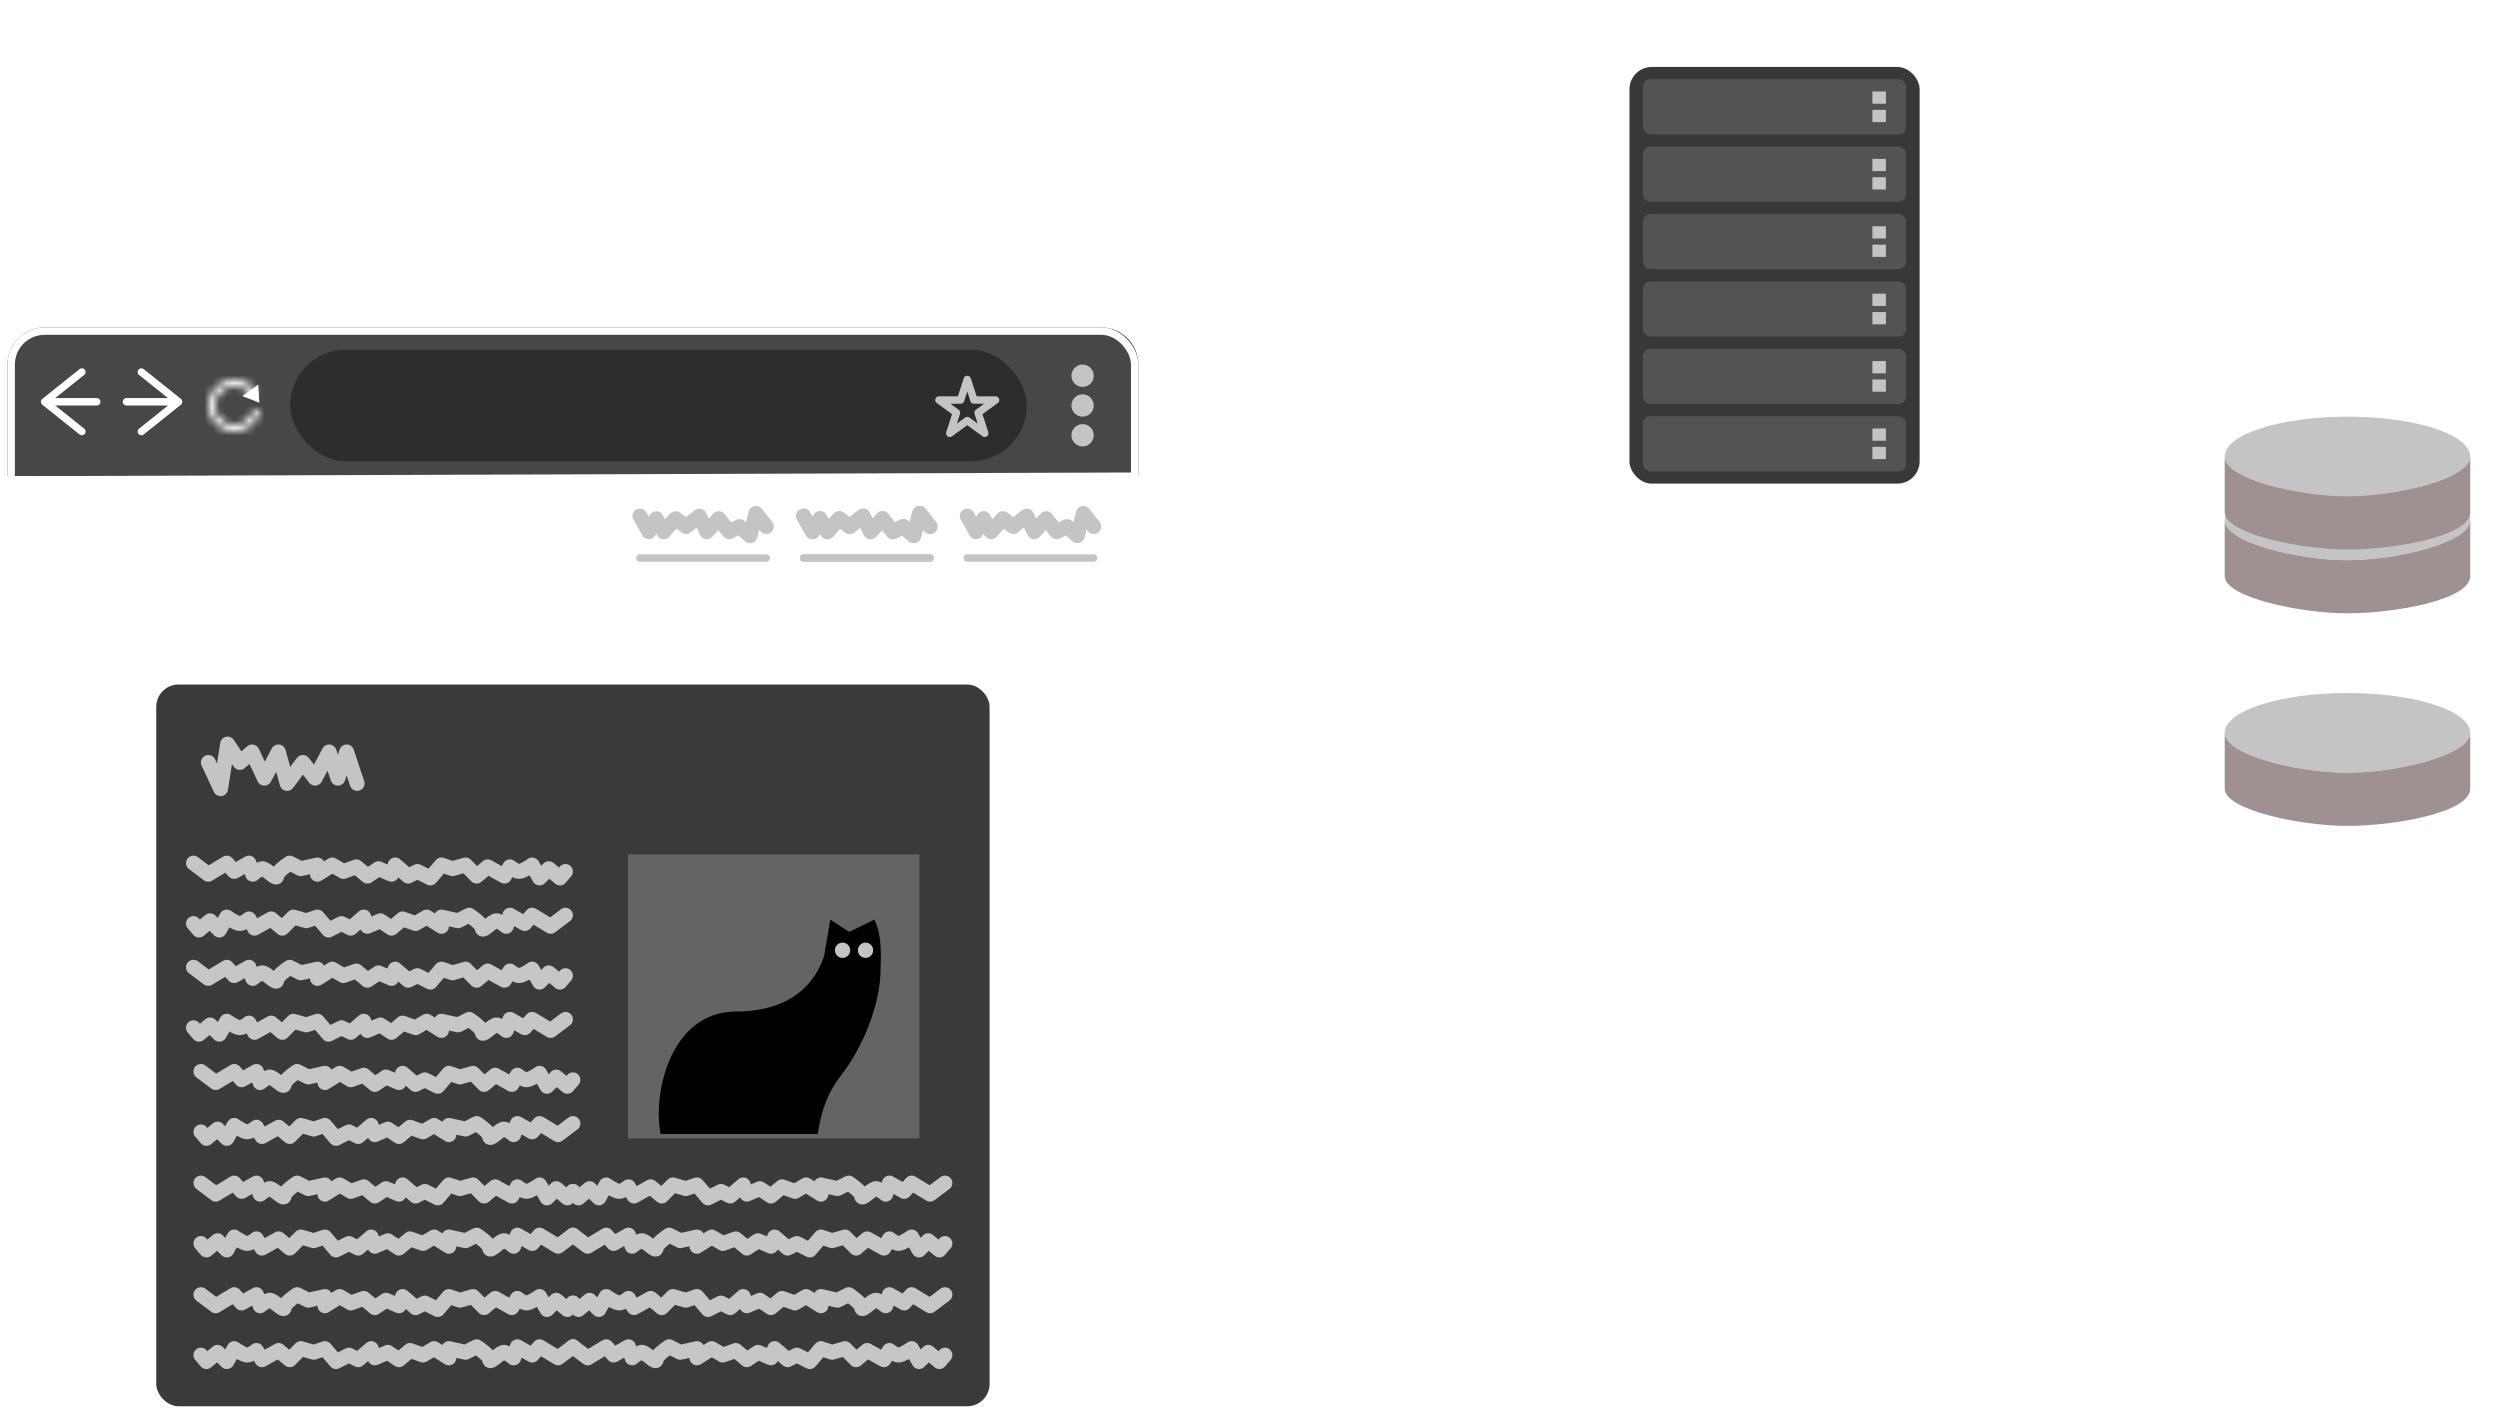
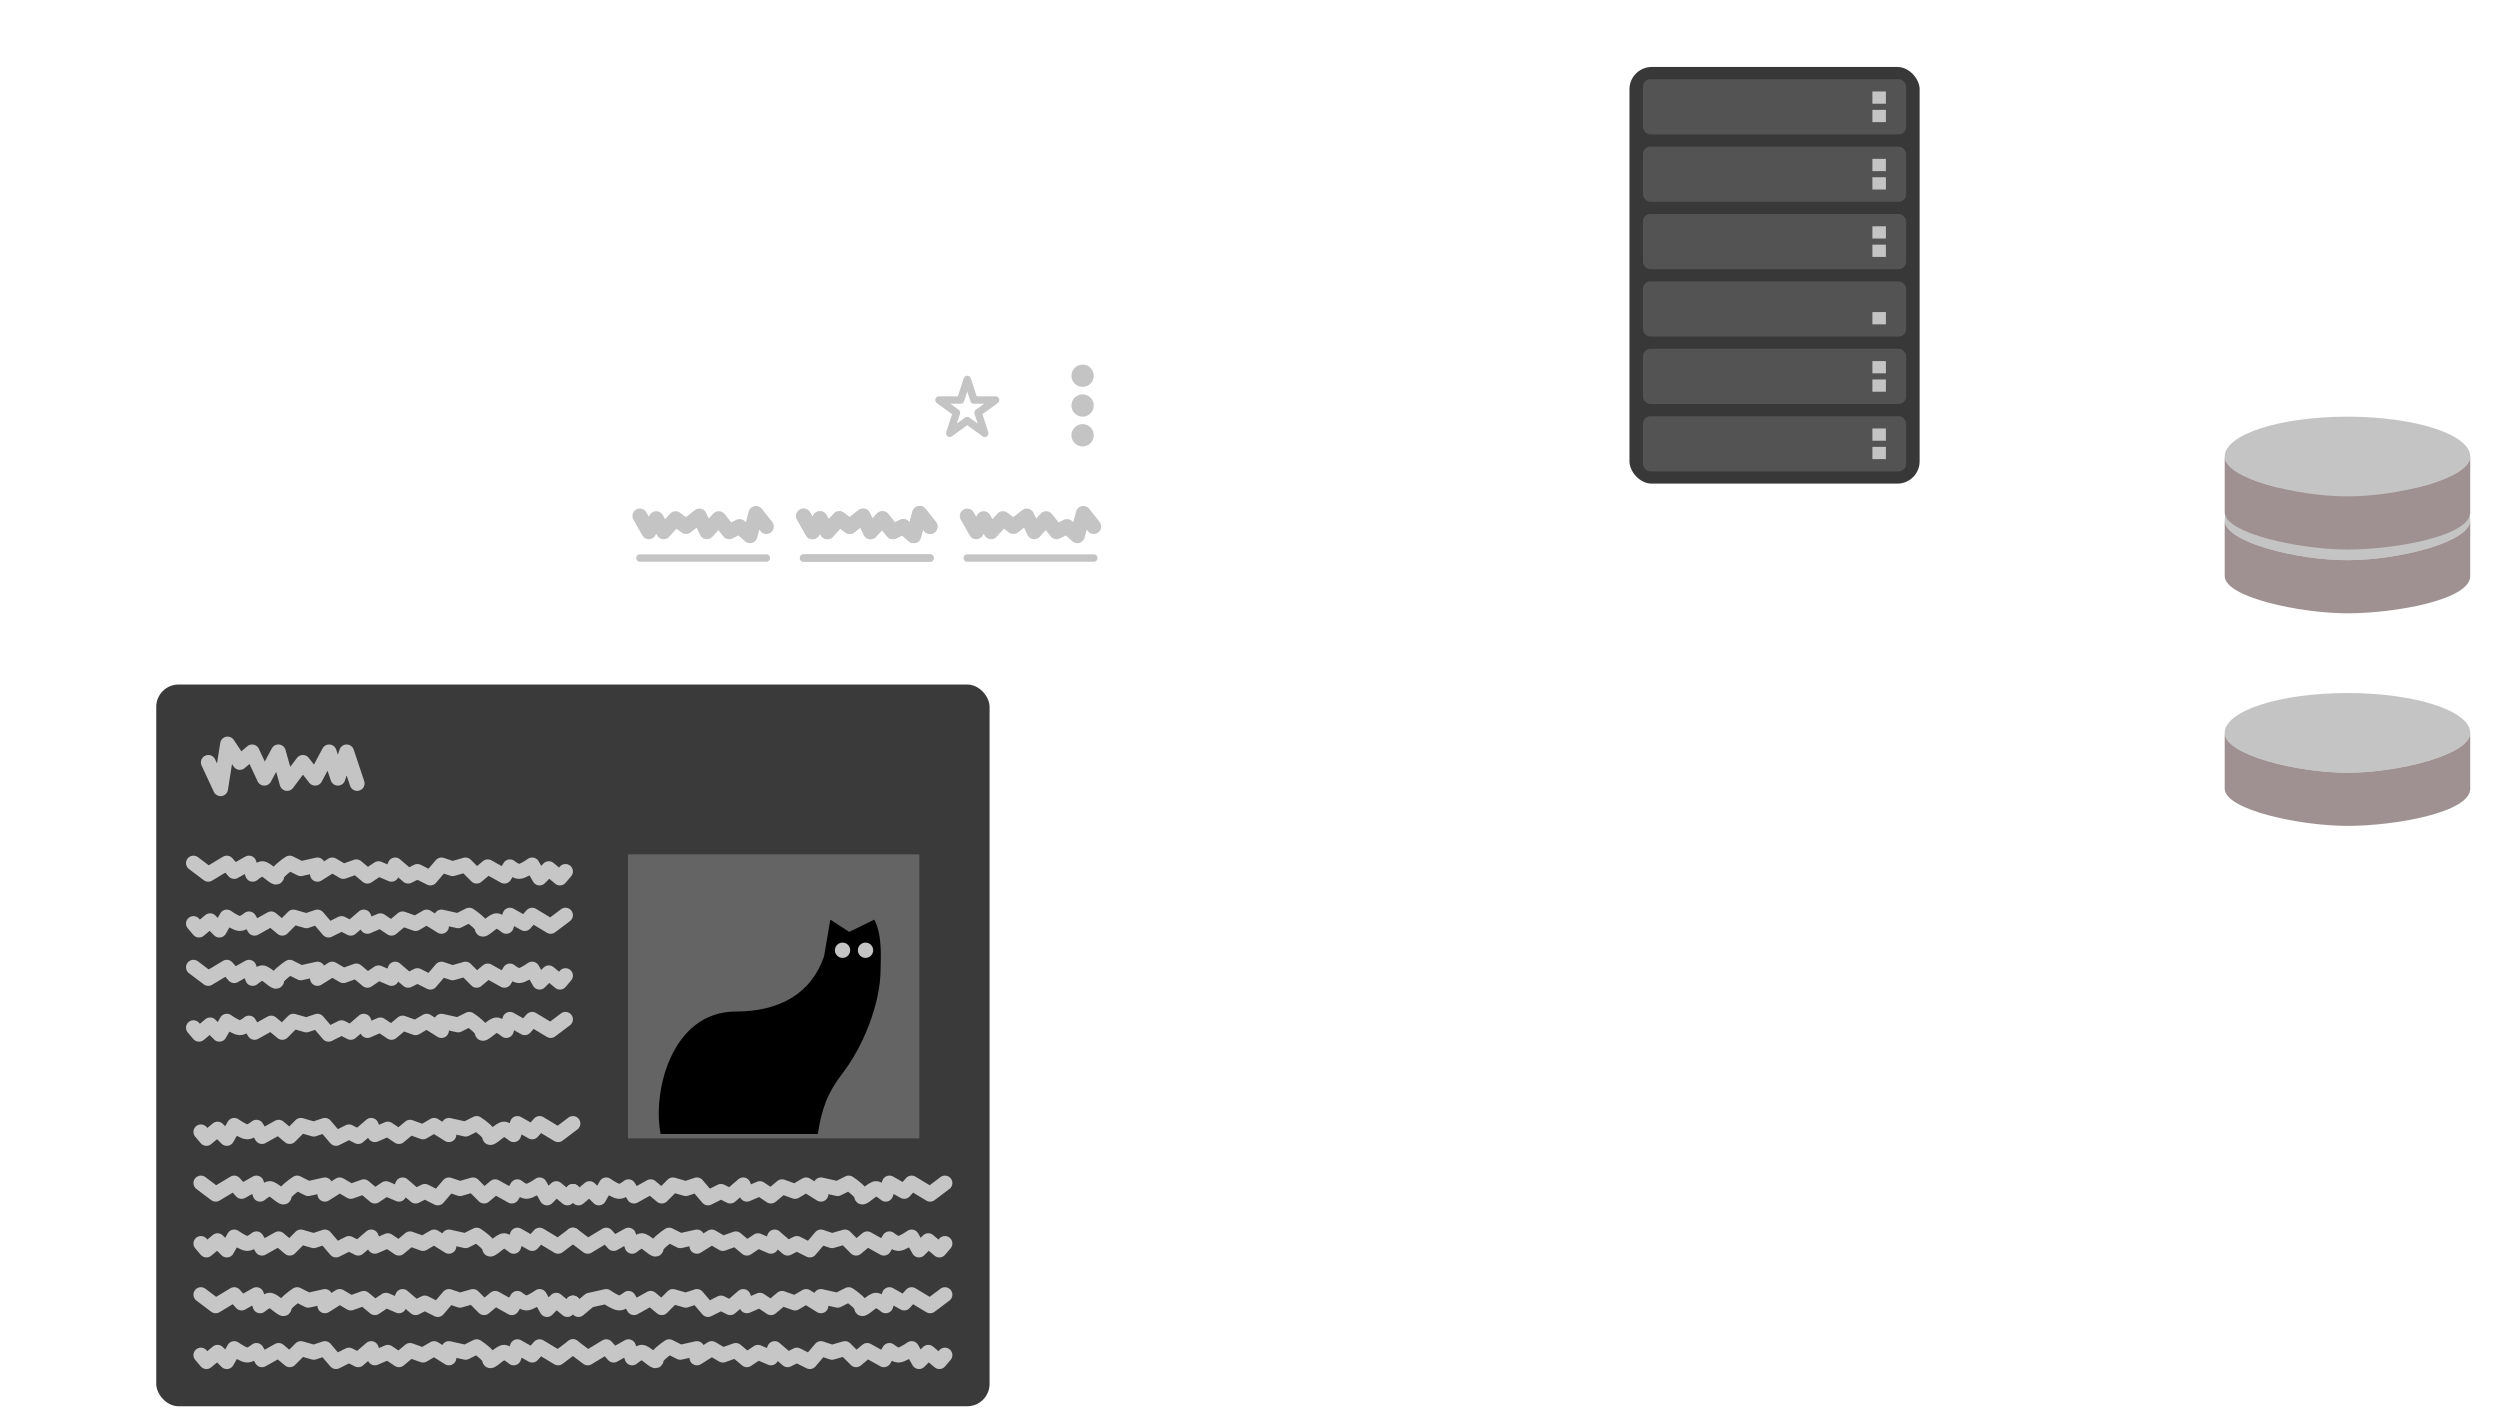
<svg xmlns="http://www.w3.org/2000/svg" width="336" height="190" viewBox="0 0 336 190" fill="none">
-   <path d="M1 49C1 46.239 3.239 44 6 44H148C150.761 44 153 46.239 153 49V64H1V49Z" fill="#474747" />
  <rect x="1.5" y="44.5" width="151" height="145" rx="4.5" stroke="white" />
  <path d="M1 64.5L153 64" stroke="white" />
-   <rect x="39" y="47" width="99" height="15" rx="7.5" fill="#2D2D2D" />
  <mask id="path-5-inside-1_311_303" fill="white">
    <path d="M34.937 55.161C34.784 55.956 34.36 56.674 33.737 57.191C33.115 57.709 32.332 57.995 31.522 58C30.712 58.005 29.926 57.729 29.297 57.219C28.668 56.71 28.235 55.998 28.072 55.204C27.909 54.411 28.026 53.586 28.403 52.87C28.78 52.153 29.394 51.59 30.14 51.275C30.887 50.96 31.719 50.914 32.495 51.144C33.271 51.375 33.944 51.867 34.398 52.537L33.645 53.047C33.309 52.55 32.811 52.186 32.237 52.016C31.662 51.845 31.046 51.879 30.493 52.112C29.941 52.345 29.486 52.762 29.207 53.293C28.928 53.823 28.841 54.434 28.962 55.022C29.082 55.609 29.403 56.136 29.869 56.513C30.334 56.891 30.917 57.095 31.516 57.091C32.116 57.087 32.695 56.876 33.157 56.493C33.617 56.109 33.931 55.578 34.045 54.99L34.937 55.161Z" />
  </mask>
  <path d="M34.937 55.161C34.784 55.956 34.36 56.674 33.737 57.191C33.115 57.709 32.332 57.995 31.522 58C30.712 58.005 29.926 57.729 29.297 57.219C28.668 56.71 28.235 55.998 28.072 55.204C27.909 54.411 28.026 53.586 28.403 52.87C28.78 52.153 29.394 51.59 30.14 51.275C30.887 50.96 31.719 50.914 32.495 51.144C33.271 51.375 33.944 51.867 34.398 52.537L33.645 53.047C33.309 52.55 32.811 52.186 32.237 52.016C31.662 51.845 31.046 51.879 30.493 52.112C29.941 52.345 29.486 52.762 29.207 53.293C28.928 53.823 28.841 54.434 28.962 55.022C29.082 55.609 29.403 56.136 29.869 56.513C30.334 56.891 30.917 57.095 31.516 57.091C32.116 57.087 32.695 56.876 33.157 56.493C33.617 56.109 33.931 55.578 34.045 54.99L34.937 55.161Z" stroke="white" stroke-width="2" stroke-linejoin="round" mask="url(#path-5-inside-1_311_303)" />
  <path d="M34.858 54.132L32.572 53.229L34.701 51.679L34.858 54.132Z" fill="white" />
  <path d="M11 50L6 54L11 58" stroke="white" stroke-linecap="round" stroke-linejoin="round" />
  <path d="M6.5 54H13" stroke="white" stroke-linecap="round" stroke-linejoin="round" />
  <path d="M19 50L24 54L19 58" stroke="white" stroke-linecap="round" stroke-linejoin="round" />
  <path d="M23.5 54H17" stroke="white" stroke-linecap="round" stroke-linejoin="round" />
  <path d="M130 51L130.898 53.764H133.804L131.453 55.472L132.351 58.236L130 56.528L127.649 58.236L128.547 55.472L126.196 53.764H129.102L130 51Z" stroke="#C4C4C4" stroke-miterlimit="5.759" stroke-linejoin="round" />
  <circle cx="145.5" cy="50.5" r="1.5" fill="#C4C4C4" />
  <circle cx="145.5" cy="54.5" r="1.5" fill="#C4C4C4" />
  <circle cx="145.5" cy="58.5" r="1.5" fill="#C4C4C4" />
  <path d="M7 71.5L10 79L12.5 74L15 79L20 71.5L22.5 75.5L26 71.5L29.5 79L33.5 71.5L37 79L39.5 74" stroke="white" stroke-width="3" stroke-linecap="round" stroke-linejoin="round" />
  <path d="M86 69.353L87.2 71.471L88.2 69.706L89.2 71.471L90.8 69.706L92.2 70.765L94 69.353L95 71.471L96.6 69.706L98 71.471L99.4 70.765L100.8 72L101.6 69L103 70.765" stroke="#C4C4C4" stroke-width="2" stroke-linecap="round" stroke-linejoin="round" />
  <path d="M86 75L103 75" stroke="#C4C4C4" stroke-linecap="round" stroke-linejoin="round" />
  <path d="M130 69.353L131.2 71.471L132.2 69.706L133.2 71.471L134.8 69.706L136.2 70.765L138 69.353L139 71.471L140.6 69.706L142 71.471L143.4 70.765L144.8 72L145.6 69L147 70.765" stroke="#C4C4C4" stroke-width="2" stroke-linecap="round" stroke-linejoin="round" />
  <path d="M130 75L147 75" stroke="#C4C4C4" stroke-linecap="round" stroke-linejoin="round" />
  <path d="M108 69.353L109.2 71.471L110.2 69.706L111.2 71.471L112.8 69.706L114.2 70.765L116 69.353L117 71.471L118.6 69.706L120 71.471L121.4 70.765L122.8 72L123.6 69L125 70.765" stroke="#C4C4C4" stroke-width="2" stroke-linecap="round" stroke-linejoin="round" />
  <path d="M108 75L125 75" stroke="#C4C4C4" stroke-linecap="round" stroke-linejoin="round" />
  <path d="M108 69.353L109.2 71.471L110.2 69.706L111.2 71.471L112.8 69.706L114.2 70.765L116 69.353L117 71.471L118.6 69.706L120 71.471L121.4 70.765L122.8 72L123.6 69L125 70.765" stroke="#C4C4C4" stroke-width="2" stroke-linecap="round" stroke-linejoin="round" />
  <path d="M108 75L125 75" stroke="#C4C4C4" stroke-linecap="round" stroke-linejoin="round" />
  <rect x="21" y="92" width="112" height="97" rx="3" fill="#3A3A3A" />
  <path d="M48 105.294L46.588 101.059L45.412 104.588L44.235 101.059L42.353 104.588L40.706 102.471L38.588 105.294L37.412 101.059L35.529 104.588L33.882 101.059L32.235 102.471L30.588 100L29.647 106L28 102.471" stroke="#C4C4C4" stroke-width="2" stroke-linecap="round" stroke-linejoin="round" />
  <path d="M127 159L125.01 160.5L122.522 159L121.527 160.125L119.537 159L119.04 160.5C118.791 160.292 118.194 159.85 117.796 159.75C117.299 159.625 115.806 161.375 115.806 160.75C115.806 160.25 114.645 159.375 114.065 159L112.572 159.75L110.333 159.25V160.5L108.343 159.25L106.851 160.125L105.109 159.5L103.617 160.75L102.124 159.75L100.383 160.5L99.886 159.25L98.144 160.75L96.9 160.125L95.159 161L93.667 159.25L92.174 159.75L90.433 159.25L88.94 160.75L87.448 159.5L85.209 160.75L84.463 159.5C84.214 159.708 83.617 160.125 83.219 160.125C82.821 160.125 81.892 159.542 81.478 159.25L80.483 161L79.239 159.75L77.746 161L77 160.125" stroke="#C6C6C6" stroke-width="2" stroke-linecap="round" stroke-linejoin="round" />
  <path d="M77 166L78.99 167.5L81.478 166L82.473 167.125L84.463 166L84.96 167.5C85.209 167.292 85.806 166.85 86.204 166.75C86.701 166.625 88.194 168.375 88.194 167.75C88.194 167.25 89.355 166.375 89.935 166L91.428 166.75L93.667 166.25V167.5L95.657 166.25L97.149 167.125L98.891 166.5L100.383 167.75L101.876 166.75L103.617 167.5L104.114 166.25L105.856 167.75L107.1 167.125L108.841 168L110.333 166.25L111.826 166.75L113.567 166.25L115.06 167.75L116.552 166.5L118.791 167.75L119.537 166.5C119.786 166.708 120.383 167.125 120.781 167.125C121.179 167.125 122.108 166.542 122.522 166.25L123.517 168L124.761 166.75L126.254 168L127 167.125" stroke="#C6C6C6" stroke-width="2" stroke-linecap="round" stroke-linejoin="round" />
  <path d="M26 116L27.99 117.5L30.478 116L31.473 117.125L33.463 116L33.96 117.5C34.209 117.292 34.806 116.85 35.204 116.75C35.702 116.625 37.194 118.375 37.194 117.75C37.194 117.25 38.355 116.375 38.935 116L40.428 116.75L42.667 116.25V117.5L44.657 116.25L46.149 117.125L47.891 116.5L49.383 117.75L50.876 116.75L52.617 117.5L53.114 116.25L54.856 117.75L56.099 117.125L57.841 118L59.333 116.25L60.826 116.75L62.567 116.25L64.06 117.75L65.552 116.5L67.791 117.75L68.537 116.5C68.786 116.708 69.383 117.125 69.781 117.125C70.179 117.125 71.108 116.542 71.522 116.25L72.517 118L73.761 116.75L75.254 118L76 117.125" stroke="#C6C6C6" stroke-width="2" stroke-linecap="round" stroke-linejoin="round" />
  <path d="M76 123L74.01 124.5L71.522 123L70.527 124.125L68.537 123L68.04 124.5C67.791 124.292 67.194 123.85 66.796 123.75C66.299 123.625 64.806 125.375 64.806 124.75C64.806 124.25 63.645 123.375 63.065 123L61.572 123.75L59.333 123.25V124.5L57.343 123.25L55.851 124.125L54.109 123.5L52.617 124.75L51.124 123.75L49.383 124.5L48.886 123.25L47.144 124.75L45.901 124.125L44.159 125L42.667 123.25L41.174 123.75L39.433 123.25L37.94 124.75L36.448 123.5L34.209 124.75L33.463 123.5C33.214 123.708 32.617 124.125 32.219 124.125C31.821 124.125 30.892 123.542 30.478 123.25L29.483 125L28.239 123.75L26.746 125L26 124.125" stroke="#C6C6C6" stroke-width="2" stroke-linecap="round" stroke-linejoin="round" />
  <path d="M26 130L27.99 131.5L30.478 130L31.473 131.125L33.463 130L33.96 131.5C34.209 131.292 34.806 130.85 35.204 130.75C35.702 130.625 37.194 132.375 37.194 131.75C37.194 131.25 38.355 130.375 38.935 130L40.428 130.75L42.667 130.25V131.5L44.657 130.25L46.149 131.125L47.891 130.5L49.383 131.75L50.876 130.75L52.617 131.5L53.114 130.25L54.856 131.75L56.099 131.125L57.841 132L59.333 130.25L60.826 130.75L62.567 130.25L64.06 131.75L65.552 130.5L67.791 131.75L68.537 130.5C68.786 130.708 69.383 131.125 69.781 131.125C70.179 131.125 71.108 130.542 71.522 130.25L72.517 132L73.761 130.75L75.254 132L76 131.125" stroke="#C6C6C6" stroke-width="2" stroke-linecap="round" stroke-linejoin="round" />
  <path d="M76 137L74.01 138.5L71.522 137L70.527 138.125L68.537 137L68.04 138.5C67.791 138.292 67.194 137.85 66.796 137.75C66.299 137.625 64.806 139.375 64.806 138.75C64.806 138.25 63.645 137.375 63.065 137L61.572 137.75L59.333 137.25V138.5L57.343 137.25L55.851 138.125L54.109 137.5L52.617 138.75L51.124 137.75L49.383 138.5L48.886 137.25L47.144 138.75L45.901 138.125L44.159 139L42.667 137.25L41.174 137.75L39.433 137.25L37.94 138.75L36.448 137.5L34.209 138.75L33.463 137.5C33.214 137.708 32.617 138.125 32.219 138.125C31.821 138.125 30.892 137.542 30.478 137.25L29.483 139L28.239 137.75L26.746 139L26 138.125" stroke="#C6C6C6" stroke-width="2" stroke-linecap="round" stroke-linejoin="round" />
-   <path d="M27 144L28.99 145.5L31.478 144L32.473 145.125L34.463 144L34.96 145.5C35.209 145.292 35.806 144.85 36.204 144.75C36.702 144.625 38.194 146.375 38.194 145.75C38.194 145.25 39.355 144.375 39.935 144L41.428 144.75L43.667 144.25V145.5L45.657 144.25L47.149 145.125L48.891 144.5L50.383 145.75L51.876 144.75L53.617 145.5L54.114 144.25L55.856 145.75L57.099 145.125L58.841 146L60.333 144.25L61.826 144.75L63.567 144.25L65.06 145.75L66.552 144.5L68.791 145.75L69.537 144.5C69.786 144.708 70.383 145.125 70.781 145.125C71.179 145.125 72.108 144.542 72.522 144.25L73.517 146L74.761 144.75L76.254 146L77 145.125" stroke="#C6C6C6" stroke-width="2" stroke-linecap="round" stroke-linejoin="round" />
  <path d="M77 151L75.01 152.5L72.522 151L71.527 152.125L69.537 151L69.04 152.5C68.791 152.292 68.194 151.85 67.796 151.75C67.299 151.625 65.806 153.375 65.806 152.75C65.806 152.25 64.645 151.375 64.065 151L62.572 151.75L60.333 151.25V152.5L58.343 151.25L56.851 152.125L55.109 151.5L53.617 152.75L52.124 151.75L50.383 152.5L49.886 151.25L48.144 152.75L46.901 152.125L45.159 153L43.667 151.25L42.174 151.75L40.433 151.25L38.94 152.75L37.448 151.5L35.209 152.75L34.463 151.5C34.214 151.708 33.617 152.125 33.219 152.125C32.821 152.125 31.892 151.542 31.478 151.25L30.483 153L29.239 151.75L27.746 153L27 152.125" stroke="#C6C6C6" stroke-width="2" stroke-linecap="round" stroke-linejoin="round" />
  <path d="M27 159L28.99 160.5L31.478 159L32.473 160.125L34.463 159L34.96 160.5C35.209 160.292 35.806 159.85 36.204 159.75C36.702 159.625 38.194 161.375 38.194 160.75C38.194 160.25 39.355 159.375 39.935 159L41.428 159.75L43.667 159.25V160.5L45.657 159.25L47.149 160.125L48.891 159.5L50.383 160.75L51.876 159.75L53.617 160.5L54.114 159.25L55.856 160.75L57.099 160.125L58.841 161L60.333 159.25L61.826 159.75L63.567 159.25L65.06 160.75L66.552 159.5L68.791 160.75L69.537 159.5C69.786 159.708 70.383 160.125 70.781 160.125C71.179 160.125 72.108 159.542 72.522 159.25L73.517 161L74.761 159.75L76.254 161L77 160.125" stroke="#C6C6C6" stroke-width="2" stroke-linecap="round" stroke-linejoin="round" />
  <path d="M77 166L75.01 167.5L72.522 166L71.527 167.125L69.537 166L69.04 167.5C68.791 167.292 68.194 166.85 67.796 166.75C67.299 166.625 65.806 168.375 65.806 167.75C65.806 167.25 64.645 166.375 64.065 166L62.572 166.75L60.333 166.25V167.5L58.343 166.25L56.851 167.125L55.109 166.5L53.617 167.75L52.124 166.75L50.383 167.5L49.886 166.25L48.144 167.75L46.901 167.125L45.159 168L43.667 166.25L42.174 166.75L40.433 166.25L38.94 167.75L37.448 166.5L35.209 167.75L34.463 166.5C34.214 166.708 33.617 167.125 33.219 167.125C32.821 167.125 31.892 166.542 31.478 166.25L30.483 168L29.239 166.75L27.746 168L27 167.125" stroke="#C6C6C6" stroke-width="2" stroke-linecap="round" stroke-linejoin="round" />
-   <path d="M127 174L125.01 175.5L122.522 174L121.527 175.125L119.537 174L119.04 175.5C118.791 175.292 118.194 174.85 117.796 174.75C117.299 174.625 115.806 176.375 115.806 175.75C115.806 175.25 114.645 174.375 114.065 174L112.572 174.75L110.333 174.25V175.5L108.343 174.25L106.851 175.125L105.109 174.5L103.617 175.75L102.124 174.75L100.383 175.5L99.886 174.25L98.144 175.75L96.9 175.125L95.159 176L93.667 174.25L92.174 174.75L90.433 174.25L88.94 175.75L87.448 174.5L85.209 175.75L84.463 174.5C84.214 174.708 83.617 175.125 83.219 175.125C82.821 175.125 81.892 174.542 81.478 174.25L80.483 176L79.239 174.75L77.746 176L77 175.125" stroke="#C6C6C6" stroke-width="2" stroke-linecap="round" stroke-linejoin="round" />
+   <path d="M127 174L125.01 175.5L122.522 174L121.527 175.125L119.537 174L119.04 175.5C118.791 175.292 118.194 174.85 117.796 174.75C117.299 174.625 115.806 176.375 115.806 175.75C115.806 175.25 114.645 174.375 114.065 174L112.572 174.75L110.333 174.25V175.5L108.343 174.25L106.851 175.125L105.109 174.5L103.617 175.75L102.124 174.75L100.383 175.5L99.886 174.25L98.144 175.75L96.9 175.125L95.159 176L93.667 174.25L92.174 174.75L90.433 174.25L88.94 175.75L87.448 174.5L85.209 175.75L84.463 174.5C84.214 174.708 83.617 175.125 83.219 175.125C82.821 175.125 81.892 174.542 81.478 174.25L79.239 174.75L77.746 176L77 175.125" stroke="#C6C6C6" stroke-width="2" stroke-linecap="round" stroke-linejoin="round" />
  <path d="M77 181L78.99 182.5L81.478 181L82.473 182.125L84.463 181L84.96 182.5C85.209 182.292 85.806 181.85 86.204 181.75C86.701 181.625 88.194 183.375 88.194 182.75C88.194 182.25 89.355 181.375 89.935 181L91.428 181.75L93.667 181.25V182.5L95.657 181.25L97.149 182.125L98.891 181.5L100.383 182.75L101.876 181.75L103.617 182.5L104.114 181.25L105.856 182.75L107.1 182.125L108.841 183L110.333 181.25L111.826 181.75L113.567 181.25L115.06 182.75L116.552 181.5L118.791 182.75L119.537 181.5C119.786 181.708 120.383 182.125 120.781 182.125C121.179 182.125 122.108 181.542 122.522 181.25L123.517 183L124.761 181.75L126.254 183L127 182.125" stroke="#C6C6C6" stroke-width="2" stroke-linecap="round" stroke-linejoin="round" />
  <path d="M27 174L28.99 175.5L31.478 174L32.473 175.125L34.463 174L34.96 175.5C35.209 175.292 35.806 174.85 36.204 174.75C36.702 174.625 38.194 176.375 38.194 175.75C38.194 175.25 39.355 174.375 39.935 174L41.428 174.75L43.667 174.25V175.5L45.657 174.25L47.149 175.125L48.891 174.5L50.383 175.75L51.876 174.75L53.617 175.5L54.114 174.25L55.856 175.75L57.099 175.125L58.841 176L60.333 174.25L61.826 174.75L63.567 174.25L65.06 175.75L66.552 174.5L68.791 175.75L69.537 174.5C69.786 174.708 70.383 175.125 70.781 175.125C71.179 175.125 72.108 174.542 72.522 174.25L73.517 176L74.761 174.75L76.254 176L77 175.125" stroke="#C6C6C6" stroke-width="2" stroke-linecap="round" stroke-linejoin="round" />
  <path d="M77 181L75.01 182.5L72.522 181L71.527 182.125L69.537 181L69.04 182.5C68.791 182.292 68.194 181.85 67.796 181.75C67.299 181.625 65.806 183.375 65.806 182.75C65.806 182.25 64.645 181.375 64.065 181L62.572 181.75L60.333 181.25V182.5L58.343 181.25L56.851 182.125L55.109 181.5L53.617 182.75L52.124 181.75L50.383 182.5L49.886 181.25L48.144 182.75L46.901 182.125L45.159 183L43.667 181.25L42.174 181.75L40.433 181.25L38.94 182.75L37.448 181.5L35.209 182.75L34.463 181.5C34.214 181.708 33.617 182.125 33.219 182.125C32.821 182.125 31.892 181.542 31.478 181.25L30.483 183L29.239 181.75L27.746 183L27 182.125" stroke="#C6C6C6" stroke-width="2" stroke-linecap="round" stroke-linejoin="round" />
  <rect x="84.397" y="114.826" width="39.159" height="38.174" fill="#646464" />
  <path d="M98.928 135.947C90.145 135.947 87.668 146.925 88.794 152.414H109.908C110.471 148.846 111.259 146.815 113.286 144.18C115.82 140.887 118.353 135.124 118.353 130.184C118.353 128.867 118.635 125.793 117.509 123.597L114.13 125.244L111.597 123.597L110.752 128.537C109.063 133.477 104.84 135.947 98.928 135.947Z" fill="black" />
  <circle cx="113.239" cy="127.714" r="1.029" fill="#C4C4C4" />
  <circle cx="116.326" cy="127.714" r="1.029" fill="#C4C4C4" />
  <path d="M204.498 44C199.509 57.122 198.624 81.657 235 74.82" stroke="white" stroke-width="2" stroke-linecap="round" stroke-linejoin="round" />
  <path d="M235 75C239.167 91.333 253.5 119.6 279.5 100" stroke="white" stroke-width="2" stroke-linecap="round" stroke-linejoin="round" />
  <path d="M280 100C286.686 116.595 306.846 143.213 334 116.927" stroke="white" stroke-width="2" stroke-linecap="round" stroke-linejoin="round" />
  <rect x="219" y="9" width="39" height="56" rx="3" fill="#383838" />
  <rect x="220.814" y="10.647" width="35.372" height="7.412" rx="1" fill="#535353" />
  <rect x="220.814" y="19.706" width="35.372" height="7.412" rx="1" fill="#535353" />
  <rect x="220.814" y="28.765" width="35.372" height="7.412" rx="1" fill="#535353" />
  <rect x="220.814" y="37.824" width="35.372" height="7.412" rx="1" fill="#535353" />
  <rect x="220.814" y="46.882" width="35.372" height="7.412" rx="1" fill="#535353" />
  <rect x="220.814" y="55.941" width="35.372" height="7.412" rx="1" fill="#535353" />
  <rect x="251.651" y="12.294" width="1.814" height="1.647" fill="#C4C4C4" />
  <rect x="251.651" y="14.765" width="1.814" height="1.647" fill="#C4C4C4" />
  <rect x="251.651" y="21.353" width="1.814" height="1.647" fill="#C4C4C4" />
  <rect x="251.651" y="23.823" width="1.814" height="1.647" fill="#C4C4C4" />
  <rect x="251.651" y="30.412" width="1.814" height="1.647" fill="#C4C4C4" />
  <rect x="251.651" y="32.882" width="1.814" height="1.647" fill="#C4C4C4" />
-   <rect x="251.651" y="39.471" width="1.814" height="1.647" fill="#C4C4C4" />
  <rect x="251.651" y="41.941" width="1.814" height="1.647" fill="#C4C4C4" />
  <rect x="251.651" y="48.529" width="1.814" height="1.647" fill="#C4C4C4" />
  <rect x="251.651" y="51" width="1.814" height="1.647" fill="#C4C4C4" />
  <rect x="251.651" y="57.588" width="1.814" height="1.647" fill="#C4C4C4" />
  <rect x="251.651" y="60.059" width="1.814" height="1.647" fill="#C4C4C4" />
  <g filter="url(#filter0_d_311_303)">
    <path d="M332 78.5C332 81.459 322.264 83.857 315.5 83.857C308.736 83.857 299 81.459 299 78.5C299 75.541 306.387 73.143 315.5 73.143C324.613 73.143 332 75.541 332 78.5Z" fill="#C4C4C4" />
    <path d="M332 78.5C332 81.459 322.264 83.857 315.5 83.857C308.736 83.857 299 81.459 299 78.5V86C299 88.857 309.181 91 315.5 91C321.819 91 332 89.214 332 86V78.5Z" fill="#9F9191" />
  </g>
  <path d="M332 69.929C332 72.887 322.264 75.286 315.5 75.286C308.736 75.286 299 72.887 299 69.929C299 66.97 306.387 64.571 315.5 64.571C324.613 64.571 332 66.97 332 69.929Z" fill="#C4C4C4" />
  <path d="M332 69.929C332 72.887 322.264 75.286 315.5 75.286C308.736 75.286 299 72.887 299 69.929V77.429C299 80.286 309.181 82.429 315.5 82.429C321.819 82.429 332 80.643 332 77.429V69.929Z" fill="#9F9191" />
  <path d="M332 61.357C332 64.316 322.264 66.714 315.5 66.714C308.736 66.714 299 64.316 299 61.357C299 58.398 306.387 56 315.5 56C324.613 56 332 58.398 332 61.357Z" fill="#C4C4C4" />
  <path d="M332 61.357C332 64.316 322.264 66.714 315.5 66.714C308.736 66.714 299 64.316 299 61.357V68.857C299 71.714 309.181 73.857 315.5 73.857C321.819 73.857 332 72.071 332 68.857V61.357Z" fill="#9F9191" />
  <path d="M266.654 46.062C266.136 46.253 265.871 46.828 266.062 47.346L269.173 55.791C269.364 56.309 269.939 56.574 270.457 56.383C270.975 56.193 271.241 55.618 271.05 55.099L268.284 47.593L275.791 44.827C276.309 44.636 276.574 44.061 276.383 43.543C276.193 43.025 275.618 42.759 275.099 42.95L266.654 46.062ZM293.346 59.938C293.864 59.747 294.129 59.172 293.938 58.654L290.827 50.209C290.636 49.691 290.061 49.426 289.543 49.617C289.025 49.807 288.759 50.382 288.95 50.901L291.716 58.407L284.209 61.173C283.691 61.364 283.426 61.939 283.617 62.457C283.807 62.975 284.382 63.241 284.901 63.05L293.346 59.938ZM266.581 47.908L268.206 48.658L269.044 46.842L267.419 46.092L266.581 47.908ZM271.456 50.158L274.706 51.658L275.544 49.842L272.294 48.342L271.456 50.158ZM277.956 53.158L281.206 54.658L282.044 52.842L278.794 51.342L277.956 53.158ZM284.456 56.158L287.706 57.658L288.544 55.842L285.294 54.342L284.456 56.158ZM290.956 59.158L292.581 59.908L293.419 58.092L291.794 57.342L290.956 59.158Z" fill="white" />
  <path d="M203 44C185.667 40.333 160 26.6 196 1" stroke="white" stroke-width="2" stroke-linecap="round" stroke-linejoin="round" />
  <path d="M167.5 142.5C166.948 142.5 166.5 142.948 166.5 143.5C166.5 144.052 166.948 144.5 167.5 144.5V142.5ZM231.258 85.848C230.898 85.429 230.266 85.382 229.848 85.742L223.026 91.612C222.607 91.972 222.56 92.604 222.92 93.022C223.28 93.441 223.912 93.488 224.33 93.128L230.394 87.91L235.612 93.974C235.972 94.393 236.604 94.44 237.022 94.08C237.441 93.72 237.488 93.088 237.128 92.67L231.258 85.848ZM169.484 144.47C170.036 144.453 170.47 143.993 170.454 143.44C170.437 142.888 169.976 142.454 169.424 142.471L169.484 144.47ZM173.273 142.242C172.723 142.291 172.316 142.776 172.365 143.326C172.414 143.876 172.9 144.283 173.45 144.234L173.273 142.242ZM177.394 143.769C177.941 143.689 178.319 143.181 178.239 142.635C178.158 142.088 177.651 141.71 177.104 141.791L177.394 143.769ZM180.904 141.123C180.363 141.234 180.014 141.762 180.125 142.303C180.236 142.845 180.764 143.193 181.305 143.082L180.904 141.123ZM185.171 142.177C185.705 142.036 186.023 141.488 185.882 140.954C185.741 140.42 185.194 140.102 184.66 140.243L185.171 142.177ZM188.361 139.152C187.836 139.323 187.549 139.888 187.72 140.413C187.891 140.938 188.456 141.225 188.981 141.054L188.361 139.152ZM192.72 139.716C193.234 139.515 193.488 138.935 193.287 138.42C193.086 137.906 192.506 137.652 191.991 137.853L192.72 139.716ZM195.541 136.344C195.039 136.575 194.82 137.169 195.051 137.671C195.282 138.172 195.876 138.392 196.377 138.161L195.541 136.344ZM199.935 136.392C200.422 136.131 200.605 135.525 200.344 135.038C200.084 134.552 199.478 134.368 198.991 134.629L199.935 136.392ZM202.329 132.706C201.859 132.997 201.714 133.613 202.004 134.083C202.295 134.552 202.911 134.698 203.381 134.407L202.329 132.706ZM206.696 132.209C207.146 131.889 207.252 131.265 206.932 130.814C206.612 130.364 205.988 130.258 205.538 130.578L206.696 132.209ZM208.6 128.249C208.172 128.598 208.107 129.228 208.456 129.656C208.805 130.084 209.434 130.149 209.863 129.8L208.6 128.249ZM212.865 127.183C213.269 126.807 213.291 126.174 212.915 125.77C212.538 125.366 211.905 125.344 211.501 125.721L212.865 127.183ZM214.22 123.005C213.843 123.408 213.865 124.041 214.268 124.418C214.672 124.795 215.305 124.773 215.682 124.37L214.22 123.005ZM218.298 121.367C218.646 120.938 218.58 120.308 218.152 119.96C217.723 119.612 217.093 119.678 216.745 120.107L218.298 121.367ZM219.062 117.037C218.745 117.489 218.855 118.113 219.307 118.43C219.759 118.747 220.383 118.637 220.7 118.185L219.062 117.037ZM222.87 114.847C223.154 114.374 223.001 113.759 222.528 113.475C222.055 113.19 221.44 113.343 221.156 113.816L222.87 114.847ZM223.02 110.457C222.769 110.949 222.964 111.551 223.456 111.802C223.948 112.053 224.55 111.858 224.801 111.366L223.02 110.457ZM226.49 107.759C226.707 107.251 226.471 106.663 225.963 106.446C225.456 106.229 224.868 106.465 224.651 106.973L226.49 107.759ZM226.047 103.382C225.864 103.903 226.138 104.474 226.659 104.657C227.18 104.84 227.751 104.566 227.934 104.045L226.047 103.382ZM229.13 100.255C229.279 99.723 228.97 99.171 228.438 99.022C227.906 98.872 227.354 99.182 227.205 99.713L229.13 100.255ZM228.133 95.978C228.016 96.518 228.359 97.05 228.898 97.167C229.438 97.284 229.97 96.942 230.087 96.402L228.133 95.978ZM230.815 92.5C230.9 91.954 230.528 91.442 229.982 91.357C229.436 91.271 228.925 91.644 228.839 92.19L230.815 92.5ZM229.332 88.363C229.276 88.913 229.676 89.403 230.226 89.459C230.775 89.515 231.266 89.115 231.322 88.565L229.332 88.363ZM167.5 144.5C168.158 144.5 168.82 144.49 169.484 144.47L169.424 142.471C168.779 142.49 168.138 142.5 167.5 142.5V144.5ZM173.45 144.234C174.759 144.118 176.075 143.963 177.394 143.769L177.104 141.791C175.822 141.979 174.544 142.129 173.273 142.242L173.45 144.234ZM181.305 143.082C182.595 142.818 183.884 142.517 185.171 142.177L184.66 140.243C183.41 140.573 182.157 140.866 180.904 141.123L181.305 143.082ZM188.981 141.054C190.234 140.645 191.482 140.199 192.72 139.716L191.991 137.853C190.79 138.323 189.579 138.755 188.361 139.152L188.981 141.054ZM196.377 138.161C197.577 137.609 198.763 137.02 199.935 136.392L198.991 134.629C197.855 135.237 196.704 135.809 195.541 136.344L196.377 138.161ZM203.381 134.407C204.505 133.712 205.611 132.98 206.696 132.209L205.538 130.578C204.488 131.324 203.417 132.033 202.329 132.706L203.381 134.407ZM209.863 129.8C210.888 128.966 211.89 128.093 212.865 127.183L211.501 125.721C210.559 126.6 209.591 127.442 208.6 128.249L209.863 129.8ZM215.682 124.37C216.582 123.406 217.455 122.405 218.298 121.367L216.745 120.107C215.932 121.108 215.09 122.074 214.22 123.005L215.682 124.37ZM220.7 118.185C221.455 117.108 222.179 115.995 222.87 114.847L221.156 113.816C220.489 114.924 219.791 115.998 219.062 117.037L220.7 118.185ZM224.801 111.366C225.398 110.197 225.962 108.995 226.49 107.759L224.651 106.973C224.141 108.167 223.596 109.328 223.02 110.457L224.801 111.366ZM227.934 104.045C228.367 102.812 228.766 101.548 229.13 100.255L227.205 99.713C226.852 100.966 226.466 102.189 226.047 103.382L227.934 104.045ZM230.087 96.402C230.363 95.128 230.606 93.828 230.815 92.5L228.839 92.19C228.637 93.48 228.401 94.743 228.133 95.978L230.087 96.402ZM231.322 88.565C231.388 87.908 231.447 87.245 231.497 86.575L229.503 86.425C229.454 87.078 229.397 87.724 229.332 88.363L231.322 88.565Z" fill="white" />
  <path d="M209 84C209 83.448 208.552 83 208 83C207.448 83 207 83.448 207 84H209ZM167.293 120.293C166.902 120.683 166.902 121.317 167.293 121.707L173.657 128.071C174.047 128.462 174.681 128.462 175.071 128.071C175.462 127.681 175.462 127.047 175.071 126.657L169.414 121L175.071 115.343C175.462 114.953 175.462 114.319 175.071 113.929C174.681 113.538 174.047 113.538 173.657 113.929L167.293 120.293ZM169.965 121.971C170.517 121.955 170.952 121.495 170.935 120.943C170.919 120.39 170.459 119.956 169.907 119.972L169.965 121.971ZM173.674 119.744C173.124 119.795 172.72 120.282 172.772 120.832C172.823 121.382 173.311 121.786 173.86 121.735L173.674 119.744ZM177.753 121.23C178.297 121.139 178.665 120.624 178.574 120.079C178.482 119.534 177.967 119.167 177.422 119.258L177.753 121.23ZM181.103 118.488C180.567 118.624 180.243 119.168 180.379 119.703C180.514 120.238 181.058 120.563 181.593 120.427L181.103 118.488ZM185.357 119.291C185.878 119.107 186.151 118.536 185.967 118.015C185.782 117.494 185.211 117.221 184.69 117.405L185.357 119.291ZM188.156 115.98C187.656 116.217 187.443 116.813 187.68 117.312C187.916 117.811 188.512 118.024 189.011 117.788L188.156 115.98ZM192.488 115.902C192.958 115.612 193.104 114.996 192.814 114.526C192.524 114.056 191.908 113.91 191.438 114.2L192.488 115.902ZM194.488 112.061C194.056 112.405 193.983 113.034 194.327 113.466C194.67 113.899 195.299 113.971 195.731 113.628L194.488 112.061ZM198.682 110.981C199.07 110.588 199.066 109.955 198.673 109.567C198.28 109.179 197.647 109.183 197.259 109.576L198.682 110.981ZM199.709 106.774C199.371 107.211 199.451 107.839 199.888 108.177C200.325 108.515 200.953 108.434 201.291 107.997L199.709 106.774ZM203.526 104.726C203.81 104.252 203.657 103.638 203.184 103.354C202.711 103.069 202.096 103.222 201.812 103.696L203.526 104.726ZM203.552 100.392C203.322 100.894 203.543 101.488 204.045 101.718C204.547 101.948 205.14 101.728 205.37 101.226L203.552 100.392ZM206.824 97.554C207.001 97.031 206.72 96.463 206.196 96.287C205.673 96.11 205.106 96.391 204.929 96.915L206.824 97.554ZM205.949 93.31C205.825 93.848 206.16 94.385 206.698 94.51C207.236 94.634 207.774 94.299 207.898 93.761L205.949 93.31ZM208.605 89.885C208.679 89.338 208.295 88.834 207.748 88.76C207.201 88.686 206.697 89.07 206.623 89.617L208.605 89.885ZM206.958 85.876C206.934 86.428 207.361 86.895 207.913 86.92C208.464 86.945 208.932 86.517 208.956 85.965L206.958 85.876ZM168 122C168.665 122 169.32 121.99 169.965 121.971L169.907 119.972C169.281 119.991 168.645 120 168 120V122ZM173.86 121.735C175.202 121.609 176.499 121.44 177.753 121.23L177.422 119.258C176.218 119.46 174.969 119.622 173.674 119.744L173.86 121.735ZM181.593 120.427C182.902 120.096 184.156 119.716 185.357 119.291L184.69 117.405C183.548 117.809 182.353 118.172 181.103 118.488L181.593 120.427ZM189.011 117.788C190.234 117.209 191.392 116.579 192.488 115.902L191.438 114.2C190.405 114.838 189.312 115.433 188.156 115.98L189.011 117.788ZM195.731 113.628C196.786 112.791 197.769 111.906 198.682 110.981L197.259 109.576C196.401 110.444 195.479 111.275 194.488 112.061L195.731 113.628ZM201.291 107.997C202.108 106.94 202.852 105.847 203.526 104.726L201.812 103.696C201.177 104.752 200.477 105.781 199.709 106.774L201.291 107.997ZM205.37 101.226C205.924 100.019 206.407 98.792 206.824 97.554L204.929 96.915C204.533 98.089 204.075 99.251 203.552 100.392L205.37 101.226ZM207.898 93.761C208.197 92.468 208.431 91.173 208.605 89.885L206.623 89.617C206.457 90.845 206.234 92.08 205.949 93.31L207.898 93.761ZM208.956 85.965C208.986 85.305 209 84.65 209 84H207C207 84.62 206.986 85.246 206.958 85.876L208.956 85.965Z" fill="white" />
  <defs>
    <filter id="filter0_d_311_303" x="295" y="73.143" width="41" height="41.857" filterUnits="userSpaceOnUse" color-interpolation-filters="sRGB">
      <feFlood flood-opacity="0" result="BackgroundImageFix" />
      <feColorMatrix in="SourceAlpha" type="matrix" values="0 0 0 0 0 0 0 0 0 0 0 0 0 0 0 0 0 0 127 0" result="hardAlpha" />
      <feOffset dy="20" />
      <feGaussianBlur stdDeviation="2" />
      <feComposite in2="hardAlpha" operator="out" />
      <feColorMatrix type="matrix" values="0 0 0 0 0 0 0 0 0 0 0 0 0 0 0 0 0 0 1 0" />
      <feBlend mode="normal" in2="BackgroundImageFix" result="effect1_dropShadow_311_303" />
      <feBlend mode="normal" in="SourceGraphic" in2="effect1_dropShadow_311_303" result="shape" />
    </filter>
  </defs>
</svg>